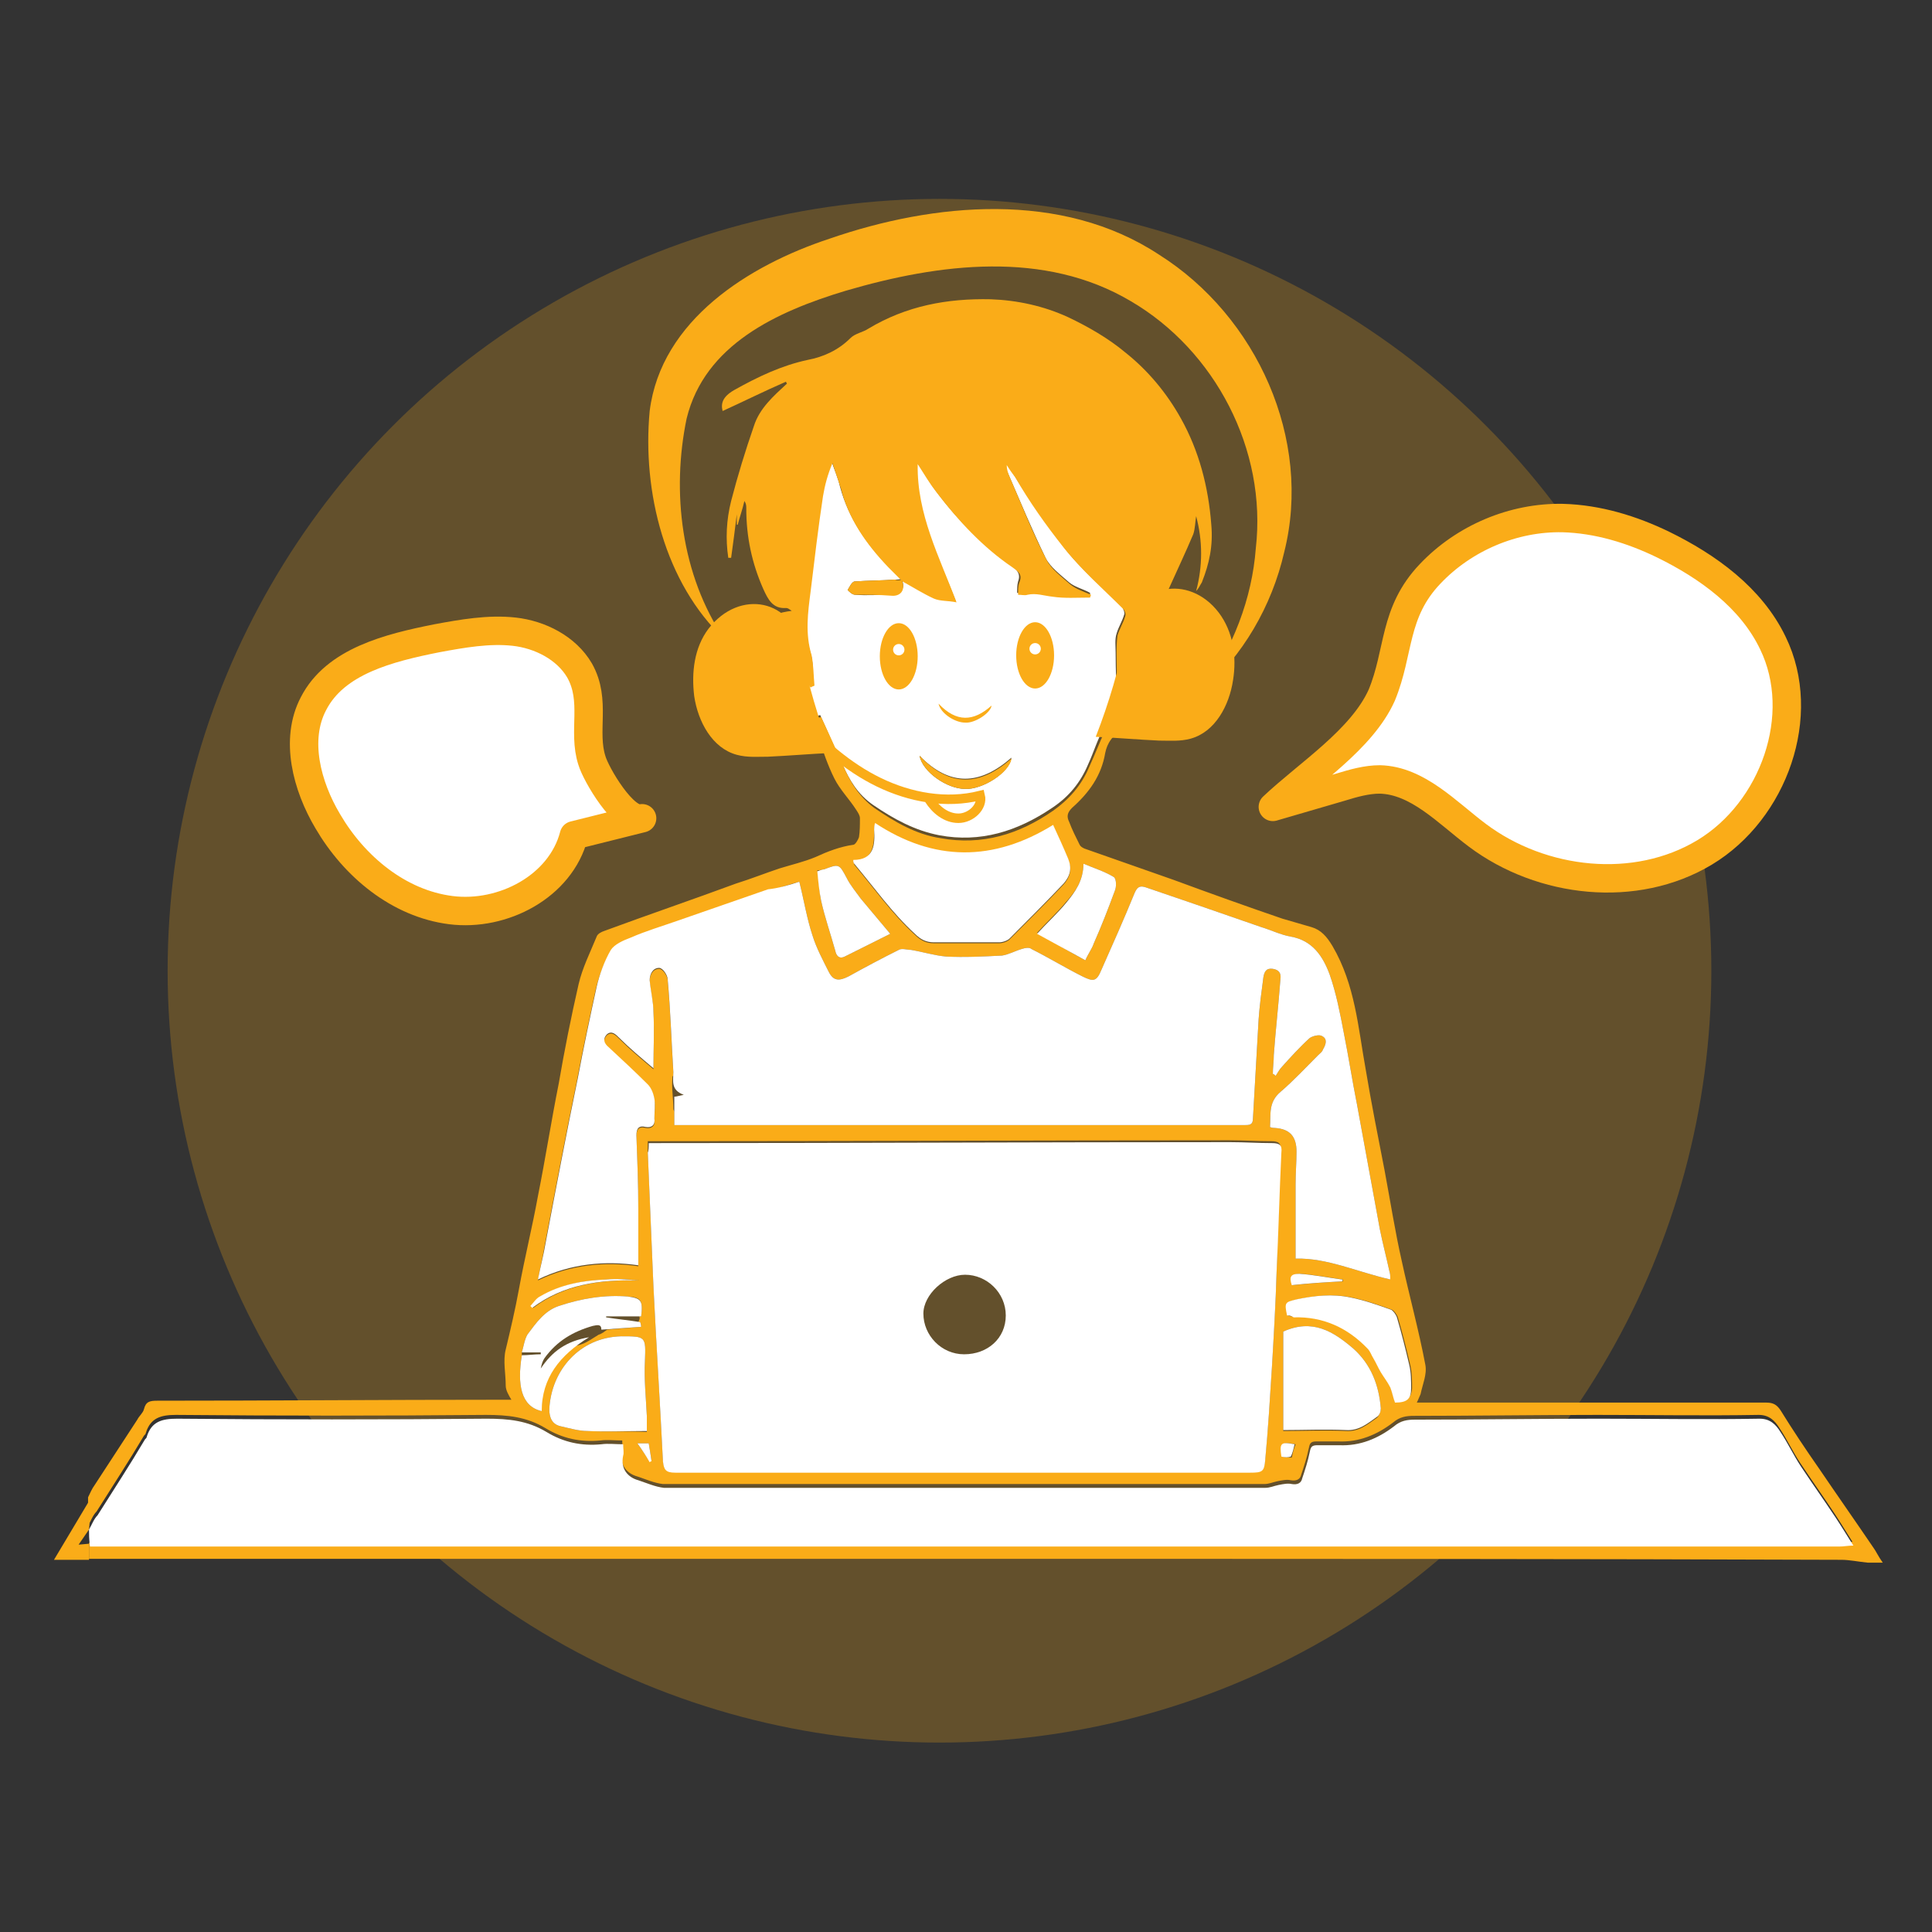
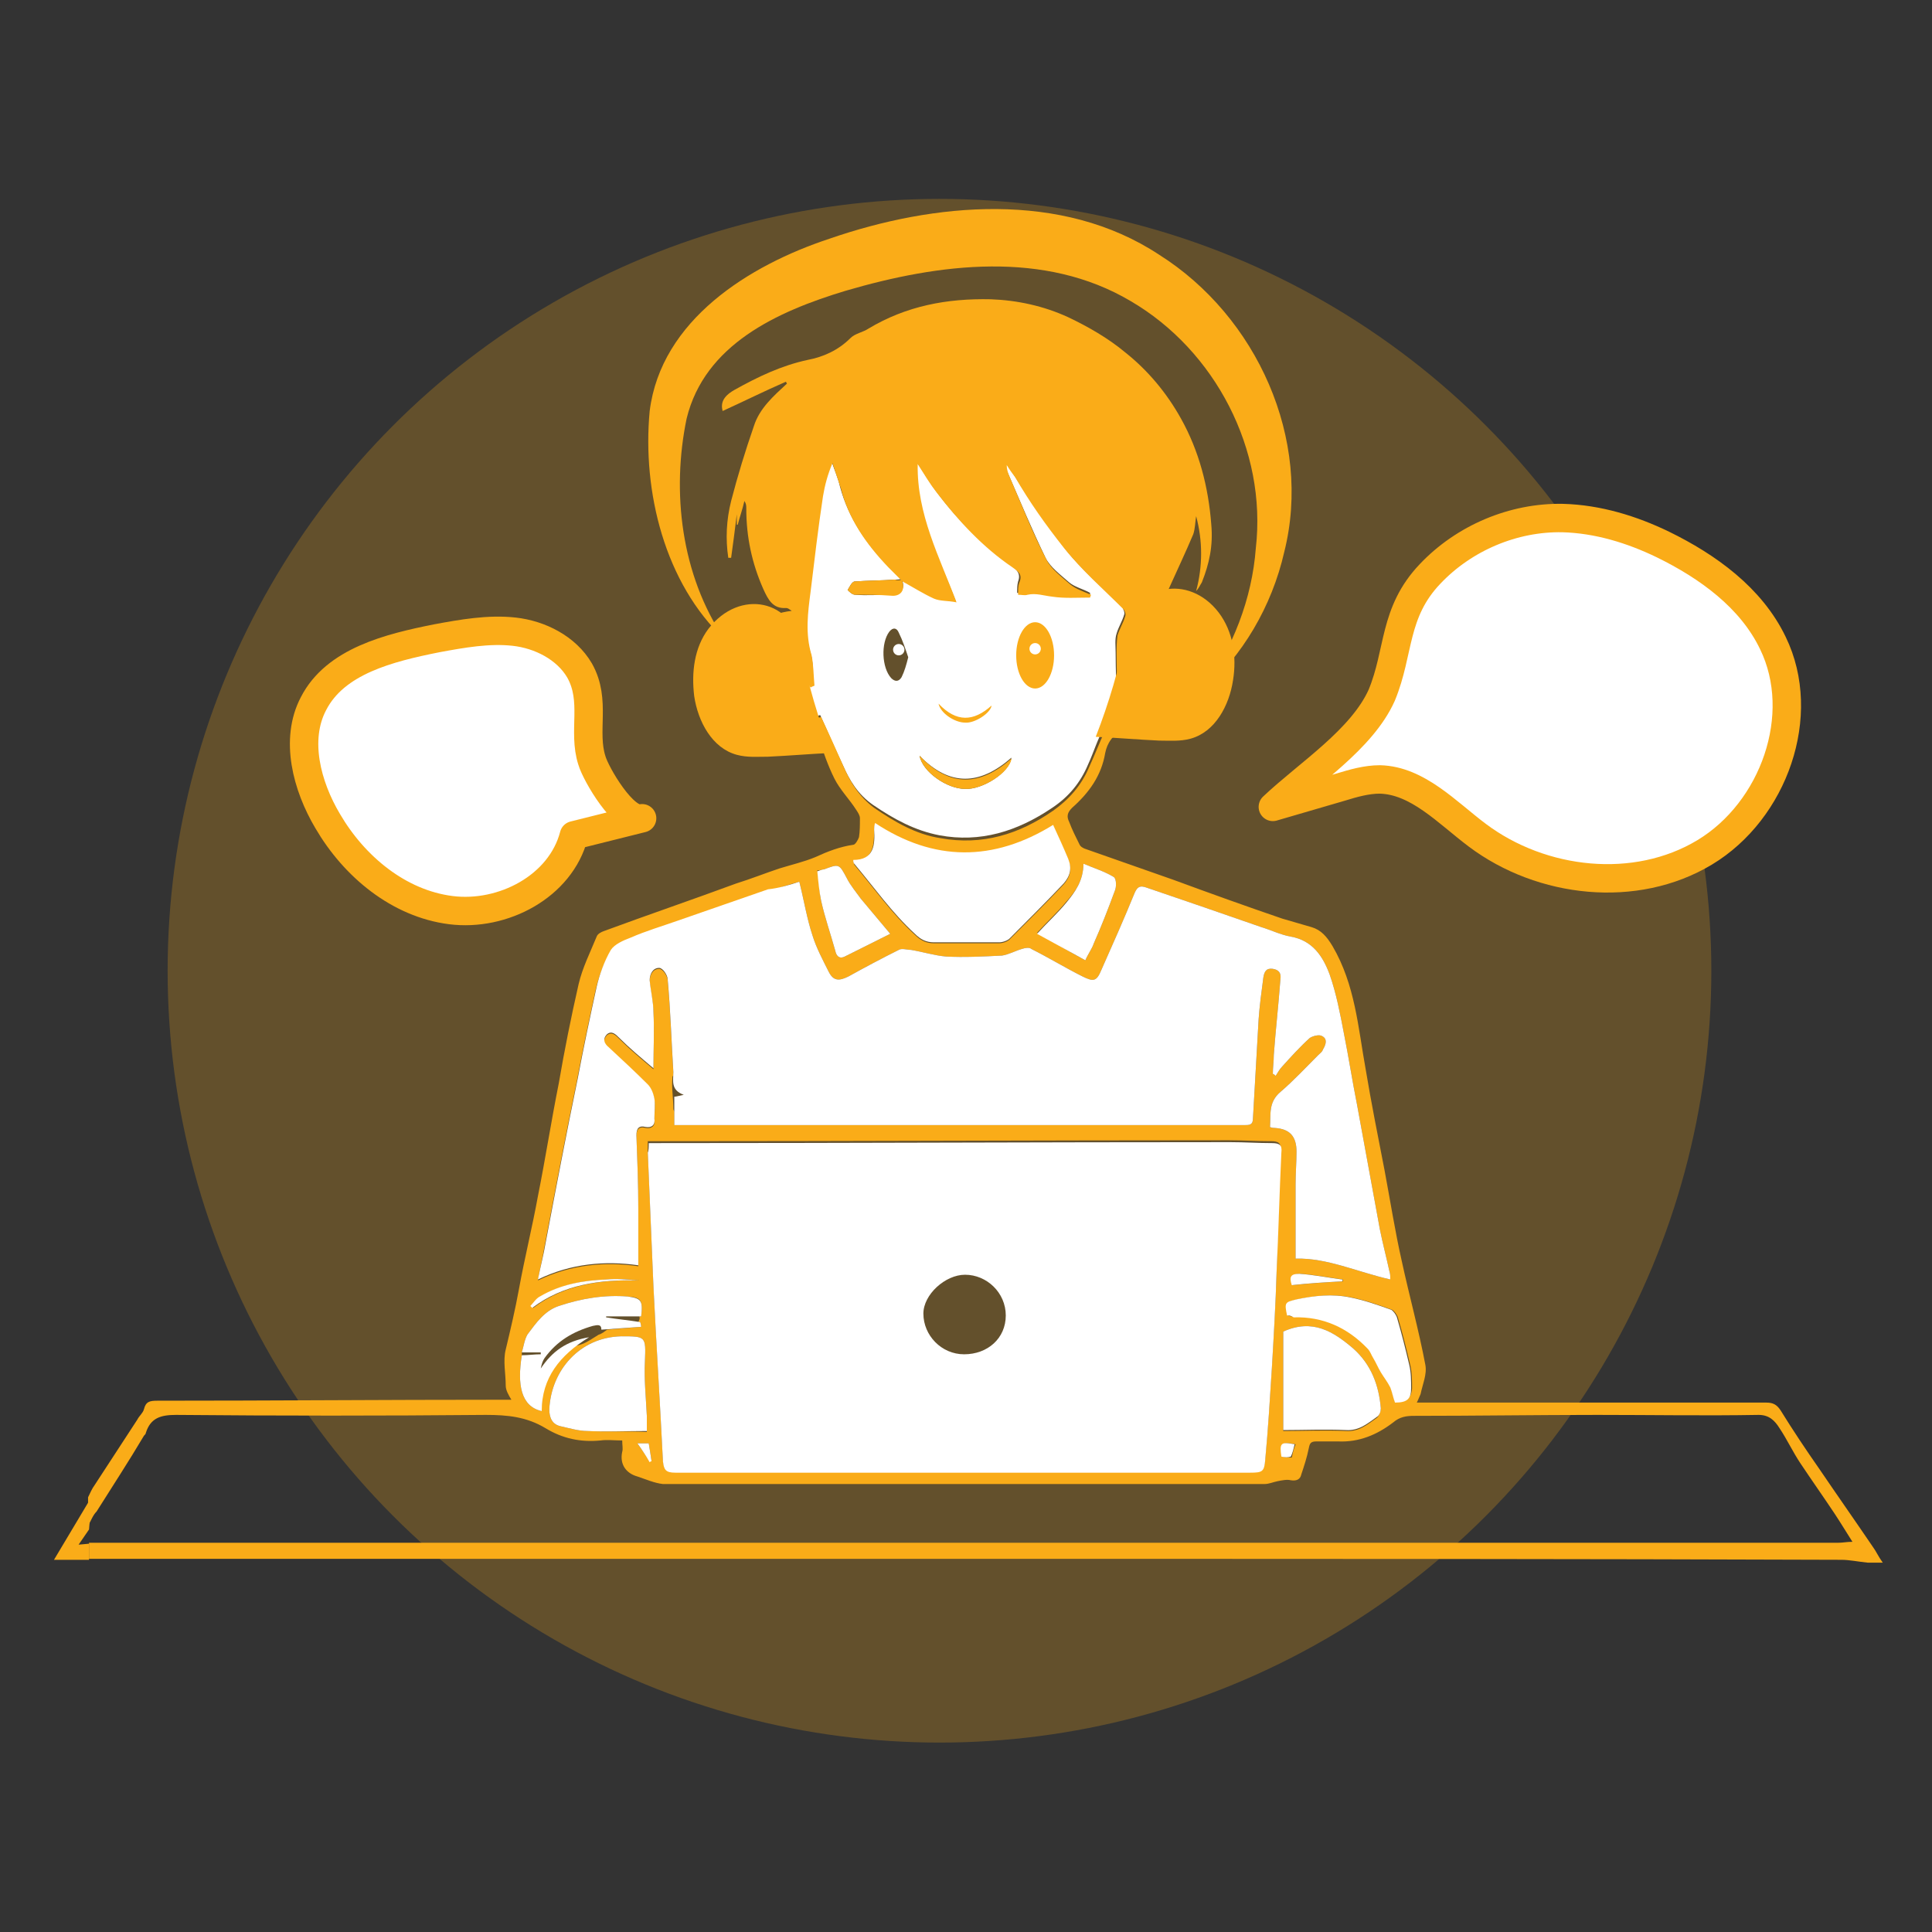
<svg xmlns="http://www.w3.org/2000/svg" version="1.1" id="Calque_1" x="0px" y="0px" viewBox="0 0 204 204" style="enable-background:new 0 0 204 204;" xml:space="preserve">
  <rect x="0" y="0" width="204" height="204" fill="#333333" stroke="none" />
  <style type="text/css">
	.st0{opacity:0.24;fill:#FAAC18;enable-background:new    ;}
	.st1{fill:#FFFFFF;}
	.st2{fill:#FAAC18;}
	.st3{fill:none;stroke:#FAAC18;stroke-miterlimit:10;}
	.st4{fill:#FFFFFF;stroke:#FAAC18;stroke-width:3;stroke-linecap:round;stroke-linejoin:round;stroke-miterlimit:10;}
</style>
  <circle class="st0" cx="99.2" cy="102.5" r="81.5" />
  <path class="st1" d="M123.8,69.2c-0.9-1.7-2.1-3.1-4.1-3.6c-0.2,1.3-0.2,2.6-0.7,3.8c-0.5,1.4-0.8,2.7-0.4,4.2  c0.1,0.3-0.2,0.7-0.3,1.1c-0.1,0-0.3,0-0.4-0.1c0-1.9-0.1-3.8-0.1-5.7c0-0.7-0.1-1.4,0.1-2c0.2-0.7,0.6-1.3,0.8-2  c0.1-0.2-0.1-0.6-0.2-0.8c-2.1-2.1-4.5-4.1-6.3-6.5c-1.8-2.4-3.5-4.8-5.1-7.4c-0.3-0.5-0.6-0.9-0.9-1.3c0,0.4,0,0.7,0.2,1  c1.3,3,2.6,6.1,4,9c0.5,1,1.6,1.8,2.5,2.6c0.6,0.5,1.5,0.7,2.2,1.1c0,0.1,0,0.2-0.1,0.3c-1.3,0-2.7,0.2-4-0.1  c-0.9-0.2-1.7-0.5-2.6-0.2c-0.3,0.1-0.6,0-1,0c0-0.5,0-0.8,0.1-1.2c0.3-0.8-0.1-1.2-0.7-1.7c-3.1-2.2-5.8-4.9-8-7.9  c-0.7-0.9-1.2-1.9-2-3c-0.2,5.3,2.2,9.8,4.1,14.6c-1-0.1-1.7-0.1-2.4-0.4c-1.2-0.5-2.2-1.2-3.3-1.8v0c-0.5-0.5-1-1-1.5-1.5  c-2.3-2.4-4.1-5-5-8.3c-0.2-0.9-0.6-1.8-0.9-2.7c-0.5,1.2-0.8,2.3-1,3.5c-0.5,3.3-0.9,6.7-1.3,10c-0.3,2.3-0.6,4.5,0.1,6.8  c0.3,1,0.2,2.1,0.3,3.2c-0.1,0.1-0.2,0.1-0.4,0.2c-0.2-0.4-0.6-0.7-0.7-1.1c-0.4-1.4-0.8-2.8-1.2-4.2c-0.1-0.2-0.4-0.6-0.6-0.6  c-1.4,0-2.4,0.8-3,2c-0.9,1.8-0.5,4.1,1,5.7c1.5,1.6,3.7,2.1,5.6,1.3c0.8,1.8,1.6,3.6,2.4,5.3c0.7,1.6,1.6,3.1,3.2,4.2  c2.2,1.5,4.4,2.7,7,3.2c4.3,0.8,8.2-0.4,11.9-2.9c1.8-1.2,3-2.7,3.8-4.6c0.6-1.3,1-2.7,1.7-3.9c0.1-0.3,0.6-0.5,1-0.6  c0.7-0.1,1.4,0,2-0.2c1.6-0.6,3-1.4,3.9-3C124.3,71.7,124.5,70.4,123.8,69.2z M90.3,62.8c-0.3,0-0.6-0.3-0.8-0.5  c0.2-0.3,0.4-0.8,0.7-0.9c1.4-0.1,2.9-0.1,4.3-0.2c0.2,0,0.5,0,0.7-0.1c0.5,1.2-0.2,1.7-1.1,1.7C92.8,62.8,91.5,62.9,90.3,62.8z   M95.2,71.5c-0.3,0.5-0.7,0.5-1.1,0.1c-1-1.1-1.1-3.7-0.2-4.9c0.4-0.5,0.8-0.4,1,0.1c0.4,0.8,0.7,1.7,1,2.6  C95.7,70.2,95.5,70.9,95.2,71.5z M101.9,83.3c-1.9,0-4.5-1.8-4.8-3.5c3.2,3.3,6.4,3.1,9.7,0.2C106.6,81.6,103.7,83.4,101.9,83.3z   M110.4,69c-0.1,0.6-0.1,1.2-0.3,1.8c-0.1,0.3-0.5,0.7-0.7,0.7c-0.3,0-0.8-0.3-1-0.6c-0.6-0.8-0.5-3.2,0.1-4.1  c0.3-0.5,0.8-0.5,1-0.1c0.4,0.7,0.7,1.4,1,2.1C110.6,68.9,110.5,68.9,110.4,69z" />
  <path class="st2" d="M197.8,163.4c-1.9-2.8-3.8-5.5-5.7-8.3c-1.4-2-2.8-4.1-4.1-6.2c-0.4-0.6-0.8-0.8-1.5-0.8c-11.9,0-23.8,0-35.6,0  c-0.4,0-0.8,0-1.3,0c0.2-0.4,0.3-0.7,0.4-0.9c0.2-1,0.7-2.1,0.5-3.1c-0.7-3.7-1.7-7.3-2.5-11c-0.7-3.1-1.2-6.3-1.8-9.5  c-0.7-3.6-1.4-7.1-2-10.7c-0.8-4.4-1.1-8.9-3.5-13c-0.6-1-1.2-1.7-2.2-2c-1-0.3-2.1-0.6-3.1-0.9c-3.8-1.3-7.7-2.7-11.5-4.1  c-3.1-1.1-6.3-2.2-9.4-3.3c-0.2-0.1-0.4-0.2-0.5-0.4c-0.4-0.8-0.8-1.6-1.1-2.4c-0.3-0.6-0.2-1,0.3-1.5c1.8-1.6,3.1-3.4,3.5-5.8  c0.1-0.5,0.3-1,0.6-1.4c0.2-0.3,0.6-0.6,0.9-0.6c2.1,0,3.8-0.8,5.3-2.3c1.1-1,1.8-2.1,1.9-3.6c0.2-1.9-0.2-3.7-1.6-5.1  c-1.6-1.6-1.7-1.5-0.8-3.5c0.1-0.3,0.3-0.5,0.4-0.8c0.9-2,1.8-3.9,2.6-5.8c0.2-0.6,0.2-1.3,0.3-1.9c0.7,2.6,0.7,5.3,0,7.9  c0.3-0.3,0.4-0.6,0.6-0.9c0.8-2,1.2-3.9,1-6.1c-0.3-4-1.3-7.8-3.2-11.2c-1.5-2.7-3.5-5.1-5.9-7c-1.8-1.5-3.9-2.7-6-3.7  c-2.6-1.2-5.4-1.8-8.2-1.9c-4.6-0.1-8.9,0.7-12.9,3.1c-0.6,0.4-1.4,0.5-1.9,1c-1.3,1.3-2.9,2-4.5,2.3c-2.8,0.6-5.3,1.8-7.8,3.2  c-1.2,0.7-1.4,1.4-1.2,2.2c2.2-1,4.4-2.1,6.7-3.1c0,0.1,0.1,0.2,0.1,0.2c-1.4,1.3-2.9,2.6-3.5,4.5c-0.9,2.6-1.7,5.2-2.4,7.9  c-0.5,2-0.6,4-0.3,6c0.1,0,0.2,0,0.3,0c0.2-1.5,0.4-2.9,0.6-4.6v1.1c0,0,0.1,0,0.1,0c0.2-0.8,0.5-1.6,0.7-2.5  c0.2,0.3,0.2,0.5,0.2,0.8c0,3,0.6,5.8,1.8,8.5c0.5,1.1,1,2.1,2.4,2c0.2,0,0.3,0.1,0.6,0.3c-2.6,0.3-4.4,1.6-5.2,4  c-1.6,5.1,2.5,9,7,8.6c0.6-0.1,0.8,0.2,1,0.7c0.5,1.5,1,3,1.7,4.4c0.6,1.2,1.6,2.2,2.3,3.3c0.2,0.3,0.4,0.6,0.4,0.9  c0,0.7,0,1.4-0.1,2c-0.1,0.3-0.4,0.8-0.6,0.8c-1.4,0.2-2.7,0.7-4,1.3c-1.2,0.5-2.5,0.8-3.8,1.2c-1.5,0.5-3,1.1-4.6,1.6  c-4.6,1.7-9.3,3.3-13.9,5c-0.3,0.1-0.7,0.3-0.8,0.6c-0.7,1.7-1.5,3.3-1.9,5c-0.8,3.5-1.5,7-2.1,10.5c-0.8,4-1.4,7.9-2.2,11.9  c-0.6,3.3-1.4,6.5-2,9.8c-0.4,2.2-0.9,4.3-1.4,6.4c-0.3,1.2,0,2.5,0,3.8c0,0.5,0.3,1,0.6,1.5c-0.5,0-0.9,0-1.2,0  c-12.1,0-24.1,0.1-36.2,0.1c-0.8,0-1.2,0.1-1.4,0.9c-0.1,0.4-0.5,0.7-0.7,1.1c-1.5,2.3-3,4.6-4.5,6.9c-0.3,0.4-0.5,0.9-0.7,1.3v3  c0.3-0.5,0.5-1.1,0.9-1.5c1.7-2.7,3.4-5.3,5-8c0.1-0.1,0.2-0.2,0.2-0.3c0.5-1.6,1.6-1.9,3.2-1.9c10.9,0.1,21.8,0.1,32.7,0  c2.3,0,4.3,0.2,6.3,1.4c1.8,1.1,3.7,1.5,5.8,1.3c0.7-0.1,1.5,0,2.3,0c0,0.5,0.1,0.9,0,1.2c-0.3,1.4,0.5,2.3,1.6,2.6  c0.9,0.3,1.8,0.7,2.7,0.8c12.2,0,24.4,0,36.6,0c9,0,17.9,0,26.9,0c0.5,0,0.9-0.2,1.4-0.3c0.5-0.1,1-0.2,1.4-0.1  c0.6,0.1,1-0.1,1.1-0.6c0.3-0.9,0.6-1.8,0.8-2.8c0.1-0.5,0.2-0.7,0.8-0.7c0.8,0,1.6,0,2.3,0c2.2,0.1,4.1-0.7,5.8-2  c0.7-0.6,1.4-0.7,2.2-0.7c6.5,0,12.9-0.1,19.4-0.1c5.7,0,11.3,0.1,17,0c1.1,0,1.7,0.6,2.2,1.4c0.8,1.2,1.4,2.5,2.2,3.7  c1.2,1.8,2.4,3.5,3.6,5.3c0.6,0.9,1.2,1.9,1.9,3c-0.6,0-1,0.1-1.5,0.1c-18.3,0-36.6,0-55,0c-42.8,0-85.6,0-128.4,0  c-0.4,0-0.9,0-1.3,0v1.7c0.6,0,1.2,0,1.9,0c33.2,0,66.4,0,99.7,0c27.8,0,55.6,0,83.4,0.1c0.9,0,1.8,0.2,2.8,0.3c0.4,0,0.9,0,1.6,0  C198.3,164.3,198.1,163.8,197.8,163.4z M114.4,91.2c1.2,0.5,2.2,0.8,3.2,1.4c0.3,0.2,0.3,1.1,0.1,1.5c-0.7,1.9-1.4,3.7-2.2,5.5  c-0.2,0.6-0.6,1.1-0.9,1.8c-1.7-0.9-3.3-1.9-5.1-2.9c1.1-1.2,2.2-2.2,3.1-3.3C113.5,94.2,114.4,93,114.4,91.2z M89.1,81  c-0.8-1.8-1.6-3.6-2.4-5.3c-1.9,0.8-4,0.3-5.6-1.3c-1.5-1.5-1.9-3.9-1-5.7c0.6-1.2,1.6-1.9,3-2c0.2,0,0.6,0.3,0.6,0.6  c0.4,1.4,0.8,2.8,1.2,4.2c0.1,0.4,0.4,0.7,0.7,1.1c0.1-0.1,0.2-0.1,0.4-0.2c-0.1-1.1-0.1-2.2-0.3-3.2c-0.7-2.3-0.4-4.5-0.1-6.8  c0.4-3.3,0.8-6.7,1.3-10c0.2-1.2,0.5-2.3,1-3.5c0.3,0.9,0.6,1.8,0.9,2.7c0.8,3.2,2.7,5.9,5,8.3c0.5,0.5,1,1,1.5,1.5l0,0  c1.1,0.6,2.2,1.3,3.3,1.8c0.7,0.3,1.4,0.2,2.4,0.4c-1.8-4.8-4.2-9.3-4.1-14.6c0.7,1.1,1.3,2.1,2,3c2.3,3,4.9,5.8,8,7.9  c0.7,0.5,1.1,0.8,0.7,1.7c-0.1,0.3-0.1,0.7-0.1,1.2c0.4,0,0.7,0.1,1,0c0.9-0.2,1.7,0.1,2.6,0.2c1.3,0.2,2.6,0.1,4,0.1l0.1-0.3  c-0.7-0.3-1.6-0.6-2.2-1.1c-0.9-0.8-2-1.6-2.5-2.6c-1.5-2.9-2.7-6-4-9c-0.1-0.3-0.2-0.6-0.2-1c0.3,0.5,0.6,0.9,0.9,1.3  c1.5,2.6,3.2,5,5.1,7.4c1.9,2.4,4.2,4.4,6.3,6.5c0.2,0.2,0.3,0.6,0.2,0.8c-0.2,0.7-0.6,1.3-0.8,2c-0.1,0.7-0.1,1.3-0.1,2  c0,1.9,0.1,3.8,0.1,5.7c0.1,0,0.3,0,0.4,0.1c0.1-0.4,0.4-0.8,0.3-1.1c-0.4-1.4-0.1-2.8,0.4-4.2c0.4-1.2,0.5-2.5,0.7-3.8  c2,0.5,3.2,1.9,4.1,3.6c0.7,1.3,0.5,2.6-0.3,3.9c-0.9,1.6-2.3,2.5-3.9,3c-0.6,0.2-1.3,0.1-2,0.2c-0.4,0.1-0.8,0.3-1,0.6  c-0.6,1.3-1.1,2.6-1.7,3.9c-0.8,1.9-2.1,3.4-3.8,4.6c-3.6,2.5-7.5,3.7-11.9,2.9c-2.6-0.4-4.8-1.7-7-3.2C90.7,84.1,89.8,82.6,89.1,81  z M92.3,87.7c0-0.2,0-0.4,0.1-0.7c6.2,4.1,12.5,4.1,18.8,0.2c0.6,1.3,1.1,2.4,1.6,3.6c0.4,1,0.2,1.8-0.5,2.6c-1.9,2-3.8,3.9-5.7,5.8  c-0.2,0.2-0.7,0.4-1.1,0.4c-2.3,0-4.6,0-6.9,0c-0.8,0-1.4-0.3-2-0.9c-2.4-2.2-4.3-4.9-6.4-7.4c0,0,0-0.1-0.1-0.3  C92.2,90.8,92.3,89.3,92.3,87.7z M87,91.8c1.6-0.6,1.6-0.6,2.4,0.9c0.4,0.8,1,1.5,1.5,2.2c1,1.2,2,2.4,3.1,3.7  c-1.6,0.8-3.2,1.6-4.8,2.4c-0.6,0.3-0.9-0.1-1-0.6c-0.5-1.8-1.1-3.5-1.5-5.3c-0.2-1-0.2-2.1-0.4-3.2C86.7,91.9,86.8,91.8,87,91.8z   M57.5,131.6c1.1-5.8,2.2-11.6,3.4-17.4c0.6-3.2,1.3-6.5,2-9.7c0.3-1.3,0.8-2.7,1.5-3.9c0.4-0.6,1.3-1,2.1-1.3  c1.6-0.7,3.3-1.2,5-1.8c3.2-1.1,6.3-2.2,9.5-3.3c1.1-0.4,2.3-0.8,3.4-1.1c0.5,2,0.8,3.9,1.4,5.7c0.4,1.3,1.1,2.6,1.7,3.8  c0.5,1,1.1,1,2.1,0.5c1.8-1,3.5-1.9,5.3-2.8c0.3-0.2,0.9,0,1.3,0c1.2,0.2,2.5,0.6,3.7,0.7c1.9,0.1,3.9,0,5.9-0.1  c0.7-0.1,1.4-0.5,2.1-0.7c0.3-0.1,0.8-0.2,1,0c1.8,0.9,3.6,2,5.4,2.9c1.2,0.6,1.5,0.5,2-0.7c1.2-2.7,2.4-5.4,3.5-8.1  c0.3-0.7,0.6-0.8,1.2-0.6c4.1,1.4,8.2,2.8,12.2,4.2c1,0.3,2,0.8,3.1,1c2.3,0.4,3.4,2.1,4.1,4c0.7,2,1.1,4.1,1.5,6.2  c0.5,2.5,0.9,5.1,1.4,7.6c0.8,4.4,1.6,8.7,2.4,13.1c0.3,1.5,0.7,3,1,4.4c0.1,0.3,0.1,0.5,0.1,0.9c-3.5-0.8-6.7-2.3-10-2.2  c0-2.6,0-5.2,0-7.8c0-1.2,0.1-2.4,0.1-3.5c0-1.6-0.7-2.4-2.3-2.5c-0.1,0-0.3,0-0.5-0.1c0.1-1.3-0.2-2.6,1.1-3.7  c1.4-1.2,2.7-2.6,4-3.9c0.2-0.2,0.4-0.3,0.5-0.6c0.3-0.5,0.5-1.1-0.1-1.4c-0.3-0.2-1,0-1.3,0.2c-1,0.9-2,2-2.9,3  c-0.3,0.3-0.5,0.7-0.7,1c-0.1-0.1-0.2-0.2-0.3-0.2c0-0.7,0.1-1.3,0.1-2c0.2-2.7,0.5-5.3,0.7-8c0.1-0.7-0.2-1-0.8-1.1  c-0.7-0.1-0.9,0.3-1,0.9c-0.2,1.5-0.4,3-0.5,4.4c-0.2,3.5-0.4,7-0.6,10.5c0,0.7-0.4,0.7-0.9,0.7c-2.1,0-4.2,0-6.3,0  c-17.8,0-35.7,0-53.5,0c-0.1,0-0.2,0-0.4,0v-1.4c0-0.1-0.1-0.2-0.1-0.3c0-1.1-0.2-2.2-0.1-3.3c0-0.1,0-0.2,0.1-0.2  c0-0.1,0-0.2,0-0.3c-0.2-3.2-0.3-6.5-0.6-9.8c0-0.4-0.5-1.2-0.9-1.2c-0.7,0-1,0.7-1,1.3c0.1,1.1,0.4,2.3,0.4,3.4  c0.1,1.9,0,3.8,0,5.9c-1.3-1.1-2.5-2.1-3.6-3.2c-0.4-0.4-0.8-0.8-1.3-0.4c-0.5,0.5-0.3,1,0.2,1.4c1.4,1.3,2.8,2.6,4.1,3.9  c0.4,0.4,0.6,1,0.7,1.5c0.1,0.7,0,1.4,0,2.1c0.1,0.7-0.3,1-0.9,0.9c-0.8-0.2-1,0.2-1,0.9c0.1,2.6,0.2,5.2,0.2,7.7c0,2,0,3.9,0,6  c-3.5-0.5-7.1-0.2-10.6,1.5C57,134,57.3,132.8,57.5,131.6z M141.8,135.1c0,0.1,0,0.2,0,0.2c-1.8,0.1-3.5,0.2-5.3,0.4  c-0.3-0.9-0.1-1.2,0.8-1.2C138.8,134.6,140.3,134.9,141.8,135.1z M57.1,136.9c2.2-1.3,4.6-1.7,7-1.8c1.1-0.1,2.3,0,3.4,0.1  c-4-0.1-7.9,0.4-11.2,2.9c-0.1-0.1-0.2-0.2-0.2-0.2C56.4,137.6,56.7,137.2,57.1,136.9z M57.2,149c-2.2-0.5-2.6-2.8-2.1-5.9l0,0  c0-0.1,0-0.2,0-0.3h0c0.2-0.7,0.3-1.4,0.6-1.9c0.9-1.2,1.8-2.5,3.3-3c2.4-0.8,4.8-1.2,7.3-1c1.4,0.1,1.6,0.4,1.4,2.1h-0.2  c0.1,0.2,0,0.4-0.1,0.6c0.1,0,0.1,0,0.2,0c0,0,0.1,0.3,0.1,0.5c-1.2,0.1-2.4,0.2-3.6,0.3c-0.1,0.1-0.3,0.2-0.4,0.3  c-0.1,0-0.1,0.1-0.2,0.1c0,0,0,0,0,0c-0.1,0.1-0.3,0.1-0.4,0.2c-0.3,0.2-0.5,0.3-0.8,0.5c-0.5,0.3-0.9,0.5-1.5,0.6  C58.5,143.8,57.1,146,57.2,149z M62,151.1c-0.9,0-1.9-0.3-2.8-0.5c-0.9-0.2-1.2-0.9-1.2-1.8c0.2-4.1,3.2-7.6,7.6-7.7  c2.6,0,2.6,0,2.5,2.6c-0.1,1.9,0.1,3.8,0.2,5.8c0,0.5,0,1,0,1.7C66.2,151.1,64.1,151.2,62,151.1z M68.6,154.3  c-0.4-0.6-0.8-1.2-1.3-1.9h1.2c0.1,0.6,0.2,1.2,0.3,1.9L68.6,154.3z M134.8,134.1c-0.1,3.4-0.3,6.8-0.5,10.2  c-0.2,3.2-0.4,6.5-0.7,9.7c-0.1,1.3-0.3,1.4-1.6,1.4c-20.2,0-40.4,0-60.7,0c-1,0-1.2-0.3-1.3-1.2c-0.3-6.1-0.7-12.3-1-18.4  c-0.2-4.7-0.4-9.4-0.6-14.2c0-0.3,0-0.7,0-1.1c0.5,0,0.8,0,1.2,0c20.1,0,40.1-0.1,60.2-0.1c1.5,0,2.9,0.1,4.4,0.1c0.8,0,1.1,0.2,1,1  C135.1,125.8,134.9,130,134.8,134.1z M136.4,153.9c-0.4,0-0.7,0-1-0.1c-0.2-1.4-0.1-1.6,1.4-1.3C136.6,153,136.5,153.4,136.4,153.9z   M145.4,149.7c-1,0.7-1.9,1.5-3.3,1.4c-2.2-0.1-4.4,0-6.6,0v-10.5c3.1-1.4,5.3,0,7.4,1.8c1.9,1.7,2.7,3.9,2.9,6.3  C145.8,149.1,145.6,149.5,145.4,149.7z M147.3,148c-0.2-0.5-0.3-1.1-0.5-1.6c-0.3-0.6-0.7-1.1-1-1.6c-0.3-0.5-0.5-1-0.8-1.5  c-0.2-0.3-0.3-0.7-0.6-1c-2.1-2.2-4.7-3.4-7.8-3.3c-0.2,0-0.4,0-0.6-0.1c-0.3-1.4-0.2-1.4,1-1.7c1.9-0.4,3.8-0.6,5.7-0.2  c1.5,0.3,2.9,0.8,4.3,1.3c0.2,0.1,0.5,0.5,0.6,0.8c0.5,1.7,0.9,3.3,1.3,5c0.2,0.8,0.2,1.7,0.2,2.5C149,147.7,148.5,148,147.3,148z" />
-   <path class="st1" d="M9.4,161.5c0.3-0.5,0.5-1.1,0.9-1.5c1.7-2.7,3.4-5.3,5-8c0.1-0.1,0.2-0.2,0.2-0.3c0.5-1.6,1.6-1.9,3.2-1.9  c10.9,0.1,21.8,0.1,32.7,0c2.3,0,4.3,0.2,6.3,1.4c1.8,1.1,3.7,1.5,5.8,1.3c0.7-0.1,1.5,0,2.3,0c0,0.5,0.1,0.9,0,1.2  c-0.3,1.4,0.5,2.3,1.6,2.6c0.9,0.3,1.8,0.7,2.7,0.8c12.2,0,24.4,0,36.6,0c9,0,17.9,0,26.9,0c0.5,0,0.9-0.2,1.4-0.3  c0.5-0.1,1-0.2,1.4-0.1c0.6,0.1,1-0.1,1.1-0.6c0.3-0.9,0.6-1.8,0.8-2.8c0.1-0.5,0.2-0.7,0.8-0.7c0.8,0,1.6,0,2.3,0  c2.2,0.1,4.1-0.7,5.8-2c0.7-0.6,1.4-0.7,2.2-0.7c6.5,0,12.9-0.1,19.4-0.1c5.7,0,11.3,0.1,17,0c1.1,0,1.7,0.6,2.2,1.4  c0.8,1.2,1.4,2.5,2.2,3.7c1.2,1.8,2.4,3.5,3.6,5.3c0.6,0.9,1.2,1.9,1.9,3c-0.6,0-1,0.1-1.5,0.1c-18.3,0-36.6,0-55,0  c-42.8,0-85.6,0-128.4,0c-0.4,0-0.9,0-1.3,0C9.4,162.5,9.4,162,9.4,161.5z" />
  <path class="st1" d="M68.5,120.7c0.5,0,0.8,0,1.2,0c20.1,0,40.1-0.1,60.2-0.1c1.5,0,2.9,0.1,4.4,0.1c0.8,0,1.1,0.2,1,1  c-0.2,4.2-0.3,8.3-0.5,12.5c-0.1,3.4-0.3,6.8-0.5,10.2c-0.2,3.2-0.4,6.5-0.7,9.7c-0.1,1.3-0.3,1.4-1.6,1.4c-20.2,0-40.4,0-60.7,0  c-1,0-1.2-0.3-1.3-1.2c-0.3-6.1-0.7-12.3-1-18.4c-0.2-4.7-0.4-9.4-0.6-14.2C68.5,121.5,68.5,121.1,68.5,120.7z M101.8,143  c2.5,0,4.4-1.7,4.4-4.1c0-2.4-2-4.3-4.3-4.3c-2.1,0-4.4,2.1-4.4,4.1C97.5,141,99.4,143,101.8,143z" />
  <path class="st1" d="M84.4,93.1c0.5,2,0.8,3.9,1.4,5.7c0.4,1.3,1.1,2.6,1.7,3.8c0.5,1,1.1,1,2.1,0.5c1.8-1,3.5-1.9,5.3-2.8  c0.3-0.2,0.9,0,1.3,0c1.2,0.2,2.5,0.6,3.7,0.7c1.9,0.1,3.9,0,5.9-0.1c0.7-0.1,1.4-0.5,2.1-0.7c0.3-0.1,0.8-0.2,1,0  c1.8,0.9,3.6,2,5.4,2.9c1.2,0.6,1.5,0.5,2-0.7c1.2-2.7,2.4-5.4,3.5-8.1c0.3-0.7,0.6-0.8,1.2-0.6c4.1,1.4,8.2,2.8,12.2,4.2  c1,0.3,2,0.8,3.1,1c2.3,0.4,3.4,2.1,4.1,4c0.7,2,1.1,4.1,1.5,6.2c0.5,2.5,0.9,5.1,1.4,7.6c0.8,4.4,1.6,8.7,2.4,13.1  c0.3,1.5,0.7,3,1,4.4c0.1,0.3,0.1,0.5,0.1,0.9c-3.5-0.8-6.7-2.3-10-2.2c0-2.6,0-5.2,0-7.8c0-1.2,0.1-2.4,0.1-3.5  c0-1.6-0.7-2.4-2.3-2.5c-0.1,0-0.3,0-0.5-0.1c0.1-1.3-0.2-2.6,1.1-3.7c1.4-1.2,2.7-2.6,4-3.9c0.2-0.2,0.4-0.3,0.5-0.6  c0.3-0.5,0.5-1.1-0.1-1.4c-0.3-0.2-1,0-1.3,0.2c-1,0.9-2,2-2.9,3c-0.3,0.3-0.5,0.7-0.7,1c-0.1-0.1-0.2-0.2-0.3-0.2  c0-0.7,0.1-1.3,0.1-2c0.2-2.7,0.5-5.3,0.7-8c0.1-0.7-0.2-1-0.8-1.1c-0.7-0.1-0.9,0.3-1,0.9c-0.2,1.5-0.4,3-0.5,4.4  c-0.2,3.5-0.4,7-0.6,10.5c0,0.7-0.4,0.7-0.9,0.7c-2.1,0-4.2,0-6.3,0c-17.8,0-35.7,0-53.5,0c-0.1,0-0.2,0-0.4,0c0-1,0-2,0-3  c0.2,0,0.5-0.1,1-0.2c-1.4-0.5-1.1-1.5-1.1-2.4c-0.2-3.2-0.3-6.5-0.6-9.8c0-0.4-0.5-1.2-0.9-1.2c-0.7,0-1,0.7-1,1.3  c0.1,1.1,0.4,2.3,0.4,3.4c0.1,1.9,0,3.8,0,5.9c-1.3-1.1-2.5-2.1-3.6-3.2c-0.4-0.4-0.8-0.8-1.3-0.4c-0.5,0.5-0.3,1,0.2,1.4  c1.4,1.3,2.8,2.6,4.1,3.9c0.4,0.4,0.6,1,0.7,1.5c0.1,0.7,0,1.4,0,2.1c0.1,0.7-0.3,1-0.9,0.9c-0.8-0.2-1,0.2-1,0.9  c0.1,2.6,0.2,5.2,0.2,7.7c0,2,0,3.9,0,6c-3.5-0.5-7.1-0.2-10.6,1.5c0.3-1.5,0.6-2.6,0.8-3.8c1.1-5.8,2.2-11.6,3.4-17.4  c0.6-3.2,1.3-6.5,2-9.7c0.3-1.3,0.8-2.7,1.5-3.9c0.4-0.6,1.3-1,2.1-1.3c1.6-0.7,3.3-1.2,5-1.8c3.2-1.1,6.3-2.2,9.5-3.3  C82.1,93.8,83.2,93.5,84.4,93.1z" />
  <path class="st1" d="M90.1,90.8c2.2,0,2.3-1.6,2.2-3.2c0-0.2,0-0.4,0.1-0.7c6.2,4.1,12.5,4.1,18.8,0.2c0.6,1.3,1.1,2.4,1.6,3.6  c0.4,1,0.2,1.8-0.5,2.6c-1.9,2-3.8,3.9-5.7,5.8c-0.2,0.2-0.7,0.4-1.1,0.4c-2.3,0-4.6,0-6.9,0c-0.8,0-1.4-0.3-2-0.9  c-2.4-2.2-4.3-4.9-6.4-7.4C90.1,91.1,90.1,91,90.1,90.8z" />
  <path class="st1" d="M135.5,140.6c3.1-1.4,5.3,0,7.4,1.8c1.9,1.7,2.7,3.9,2.9,6.3c0,0.3-0.1,0.7-0.4,0.9c-1,0.7-1.9,1.5-3.3,1.4  c-2.2-0.1-4.4,0-6.6,0C135.5,147.5,135.5,144.1,135.5,140.6z" />
  <path class="st1" d="M68.3,151.1c-2.2,0-4.2,0.1-6.3,0c-0.9,0-1.9-0.3-2.8-0.5c-0.9-0.2-1.2-0.9-1.2-1.8c0.2-4.1,3.2-7.6,7.6-7.7  c2.6,0,2.6,0,2.5,2.6c-0.1,1.9,0.1,3.8,0.2,5.8C68.3,150,68.3,150.5,68.3,151.1z" />
  <path class="st1" d="M67.7,139c-1.2,0-2.5,0-3.7,0c0,0,0,0.1,0,0.1c1.2,0.2,2.4,0.3,3.6,0.5c0,0,0.1,0.3,0.1,0.5  c-1.4,0.1-2.8,0.2-4.2,0.3c0-0.6-0.4-0.5-0.9-0.4c-2.1,0.6-3.8,1.6-5.1,3.4c-0.2,0.3-0.3,0.6-0.4,1.1c1.2-1.8,2.7-2.9,5.1-3.3  c-3.1,1.9-5,4.3-5,7.8c-2.2-0.5-2.6-2.8-2.1-5.9c0.7,0,1.3-0.1,2-0.1c0-0.1,0-0.1,0-0.2c-0.6,0-1.2,0-2,0c0.2-0.7,0.3-1.4,0.6-1.9  c0.9-1.2,1.8-2.5,3.3-3c2.4-0.8,4.8-1.2,7.3-1C67.7,137.1,67.9,137.3,67.7,139z" />
  <path class="st1" d="M135.9,138.9c-0.3-1.4-0.2-1.4,1-1.7c1.9-0.4,3.8-0.6,5.7-0.2c1.5,0.3,2.9,0.8,4.3,1.3c0.2,0.1,0.5,0.5,0.6,0.8  c0.5,1.7,0.9,3.3,1.3,5c0.2,0.8,0.2,1.7,0.2,2.5c0,1.1-0.4,1.5-1.7,1.5c-0.2-0.5-0.3-1.1-0.5-1.6c-0.3-0.6-0.7-1.1-1-1.6  c-0.3-0.5-0.5-1-0.8-1.5c-0.2-0.3-0.3-0.7-0.6-1c-2.1-2.2-4.7-3.4-7.8-3.3C136.3,138.9,136.1,138.9,135.9,138.9z" />
  <path class="st1" d="M109.5,98.6c1.1-1.2,2.2-2.2,3.1-3.3s1.8-2.3,1.8-4.1c1.2,0.5,2.2,0.8,3.2,1.4c0.3,0.2,0.3,1.1,0.1,1.5  c-0.7,1.9-1.4,3.7-2.2,5.5c-0.2,0.6-0.6,1.1-0.9,1.8C113,100.5,111.3,99.6,109.5,98.6z" />
  <path class="st1" d="M86.3,92c0.3-0.1,0.5-0.2,0.7-0.2c1.6-0.6,1.6-0.6,2.4,0.9c0.4,0.8,1,1.5,1.5,2.2c1,1.2,2,2.4,3.1,3.7  c-1.6,0.8-3.2,1.6-4.8,2.4c-0.6,0.3-0.9-0.1-1-0.6c-0.5-1.8-1.1-3.5-1.5-5.3C86.5,94.1,86.4,93.1,86.3,92z" />
  <path class="st1" d="M56,137.9c0.3-0.3,0.6-0.8,1-1c2.2-1.3,4.6-1.7,7-1.8c1.1-0.1,2.3,0,3.4,0.1c-4-0.1-7.9,0.4-11.2,2.9  C56.2,138.1,56.1,138,56,137.9z" />
  <path class="st1" d="M141.7,135.3c-1.8,0.1-3.5,0.2-5.3,0.4c-0.3-0.9-0.1-1.2,0.8-1.2c1.5,0.1,3,0.4,4.5,0.6  C141.8,135.1,141.8,135.2,141.7,135.3z" />
  <path class="st1" d="M135.3,153.8c-0.2-1.4-0.1-1.6,1.4-1.3c-0.1,0.4-0.2,0.9-0.4,1.3C136,153.9,135.7,153.9,135.3,153.8z" />
  <path class="st1" d="M67.3,152.4c0.6,0,0.9,0,1.2,0c0.1,0.6,0.2,1.2,0.3,1.9c-0.1,0-0.1,0-0.2,0.1C68.2,153.7,67.8,153.1,67.3,152.4  z" />
  <path class="st2" d="M106.8,80.1c-0.2,1.5-3.1,3.3-4.9,3.2c-1.9,0-4.5-1.8-4.8-3.5C100.3,83.2,103.5,83,106.8,80.1z" />
  <path class="st2" d="M104.7,74.5c-0.1,0.8-1.8,1.9-2.8,1.8c-1.1,0-2.6-1-2.8-2C101,76.3,102.8,76.2,104.7,74.5z" />
  <path class="st2" d="M95.2,61.2c0.5,1.2-0.2,1.8-1.1,1.7c-1.3-0.1-2.5-0.1-3.8-0.1c-0.3,0-0.6-0.3-0.8-0.5c0.2-0.3,0.4-0.8,0.7-0.9  c1.4-0.1,2.9-0.1,4.3-0.2C94.7,61.3,95,61.3,95.2,61.2C95.2,61.2,95.2,61.2,95.2,61.2z" />
-   <ellipse class="st2" cx="94.9" cy="69.3" rx="2" ry="3.5" />
  <circle class="st1" cx="94.9" cy="68.6" r="0.6" />
  <ellipse class="st2" cx="109.3" cy="69.2" rx="2" ry="3.5" />
  <circle class="st1" cx="109.3" cy="68.5" r="0.6" />
  <path class="st2" d="M74.8,66.4c-1.5,2-1.8,4.6-1.5,7.1c0.4,2.7,1.9,5.5,4.5,6.2c1.1,0.3,2.2,0.2,3.3,0.2c2.2-0.1,4.5-0.3,6.7-0.4  c-1.4-3.6-2.5-7.3-3.2-11C83.8,63.3,78.1,62.1,74.8,66.4z" />
  <path class="st2" d="M128.7,64.7c1.5,2,1.9,4.6,1.5,7.1c-0.4,2.7-1.9,5.5-4.5,6.2c-1.1,0.3-2.2,0.2-3.3,0.2  c-2.2-0.1-4.5-0.3-6.7-0.4c1.4-3.6,2.5-7.3,3.2-11C119.8,61.7,125.5,60.5,128.7,64.7z" />
  <g>
    <path class="st2" d="M76.5,67.5c-6.3-5.9-8.7-15.6-7.9-24.1c1.2-9.6,10.5-15.4,19-18.2c11-3.8,24.5-5.1,34.8,1.7   c10.3,6.5,16.2,19.5,13.2,31.4c-1.3,5.7-4.4,11-8.7,14.7c3.3-4.6,5.3-9.8,5.7-15.1c1.2-10.4-4.3-20.9-13.2-26.1   c-9.1-5.4-20.2-4-30.1-1.1c-7.3,2.2-14.9,5.7-16.8,13.5C70.9,51.9,71.9,60.7,76.5,67.5L76.5,67.5z" />
  </g>
-   <path class="st3" d="M84.2,75.8c2.5,2.7,5.3,5.2,8.6,6.8c3.3,1.6,7.1,2.3,10.7,1.4c0.3,1.2-1,2.4-2.3,2.4c-1.3,0-2.4-0.9-3.1-2" />
  <path class="st4" d="M134.4,85.2c2.4-0.7,4.8-1.4,7.2-2.1c1.3-0.4,2.7-0.8,4.1-0.8c4,0.1,7.1,3.5,10.3,5.9c6.8,5.1,16.7,6.2,24,1.8  c7.3-4.4,10.9-14.5,7.2-22.1c-2.3-4.8-6.9-8.1-11.6-10.4c-3.3-1.6-6.9-2.7-10.6-2.8c-5.2-0.1-10.4,2.1-14,5.9  c-3.9,4.1-3.2,8.2-5.1,12.8C143.8,78.1,138.1,81.7,134.4,85.2z" />
  <path class="st4" d="M67.8,86.4c-2.4,0.6-4.8,1.2-7.2,1.8c-1.4,5.4-7.5,8.6-13,7.9s-10.2-4.6-13-9.4c-2.2-3.7-3.5-8.6-1.5-12.4  c2.3-4.5,8-5.9,13-6.9c2.7-0.5,5.5-1,8.2-0.7c2.7,0.3,5.5,1.7,6.9,4.1c1.8,3.2,0.3,6.4,1.3,9.5C62.9,81.7,65.9,86.9,67.8,86.4z" />
  <polygon class="st2" points="9.7,158 5.7,164.7 9.4,164.7 9.4,163 8.3,163.1 9.4,161.5 " />
</svg>